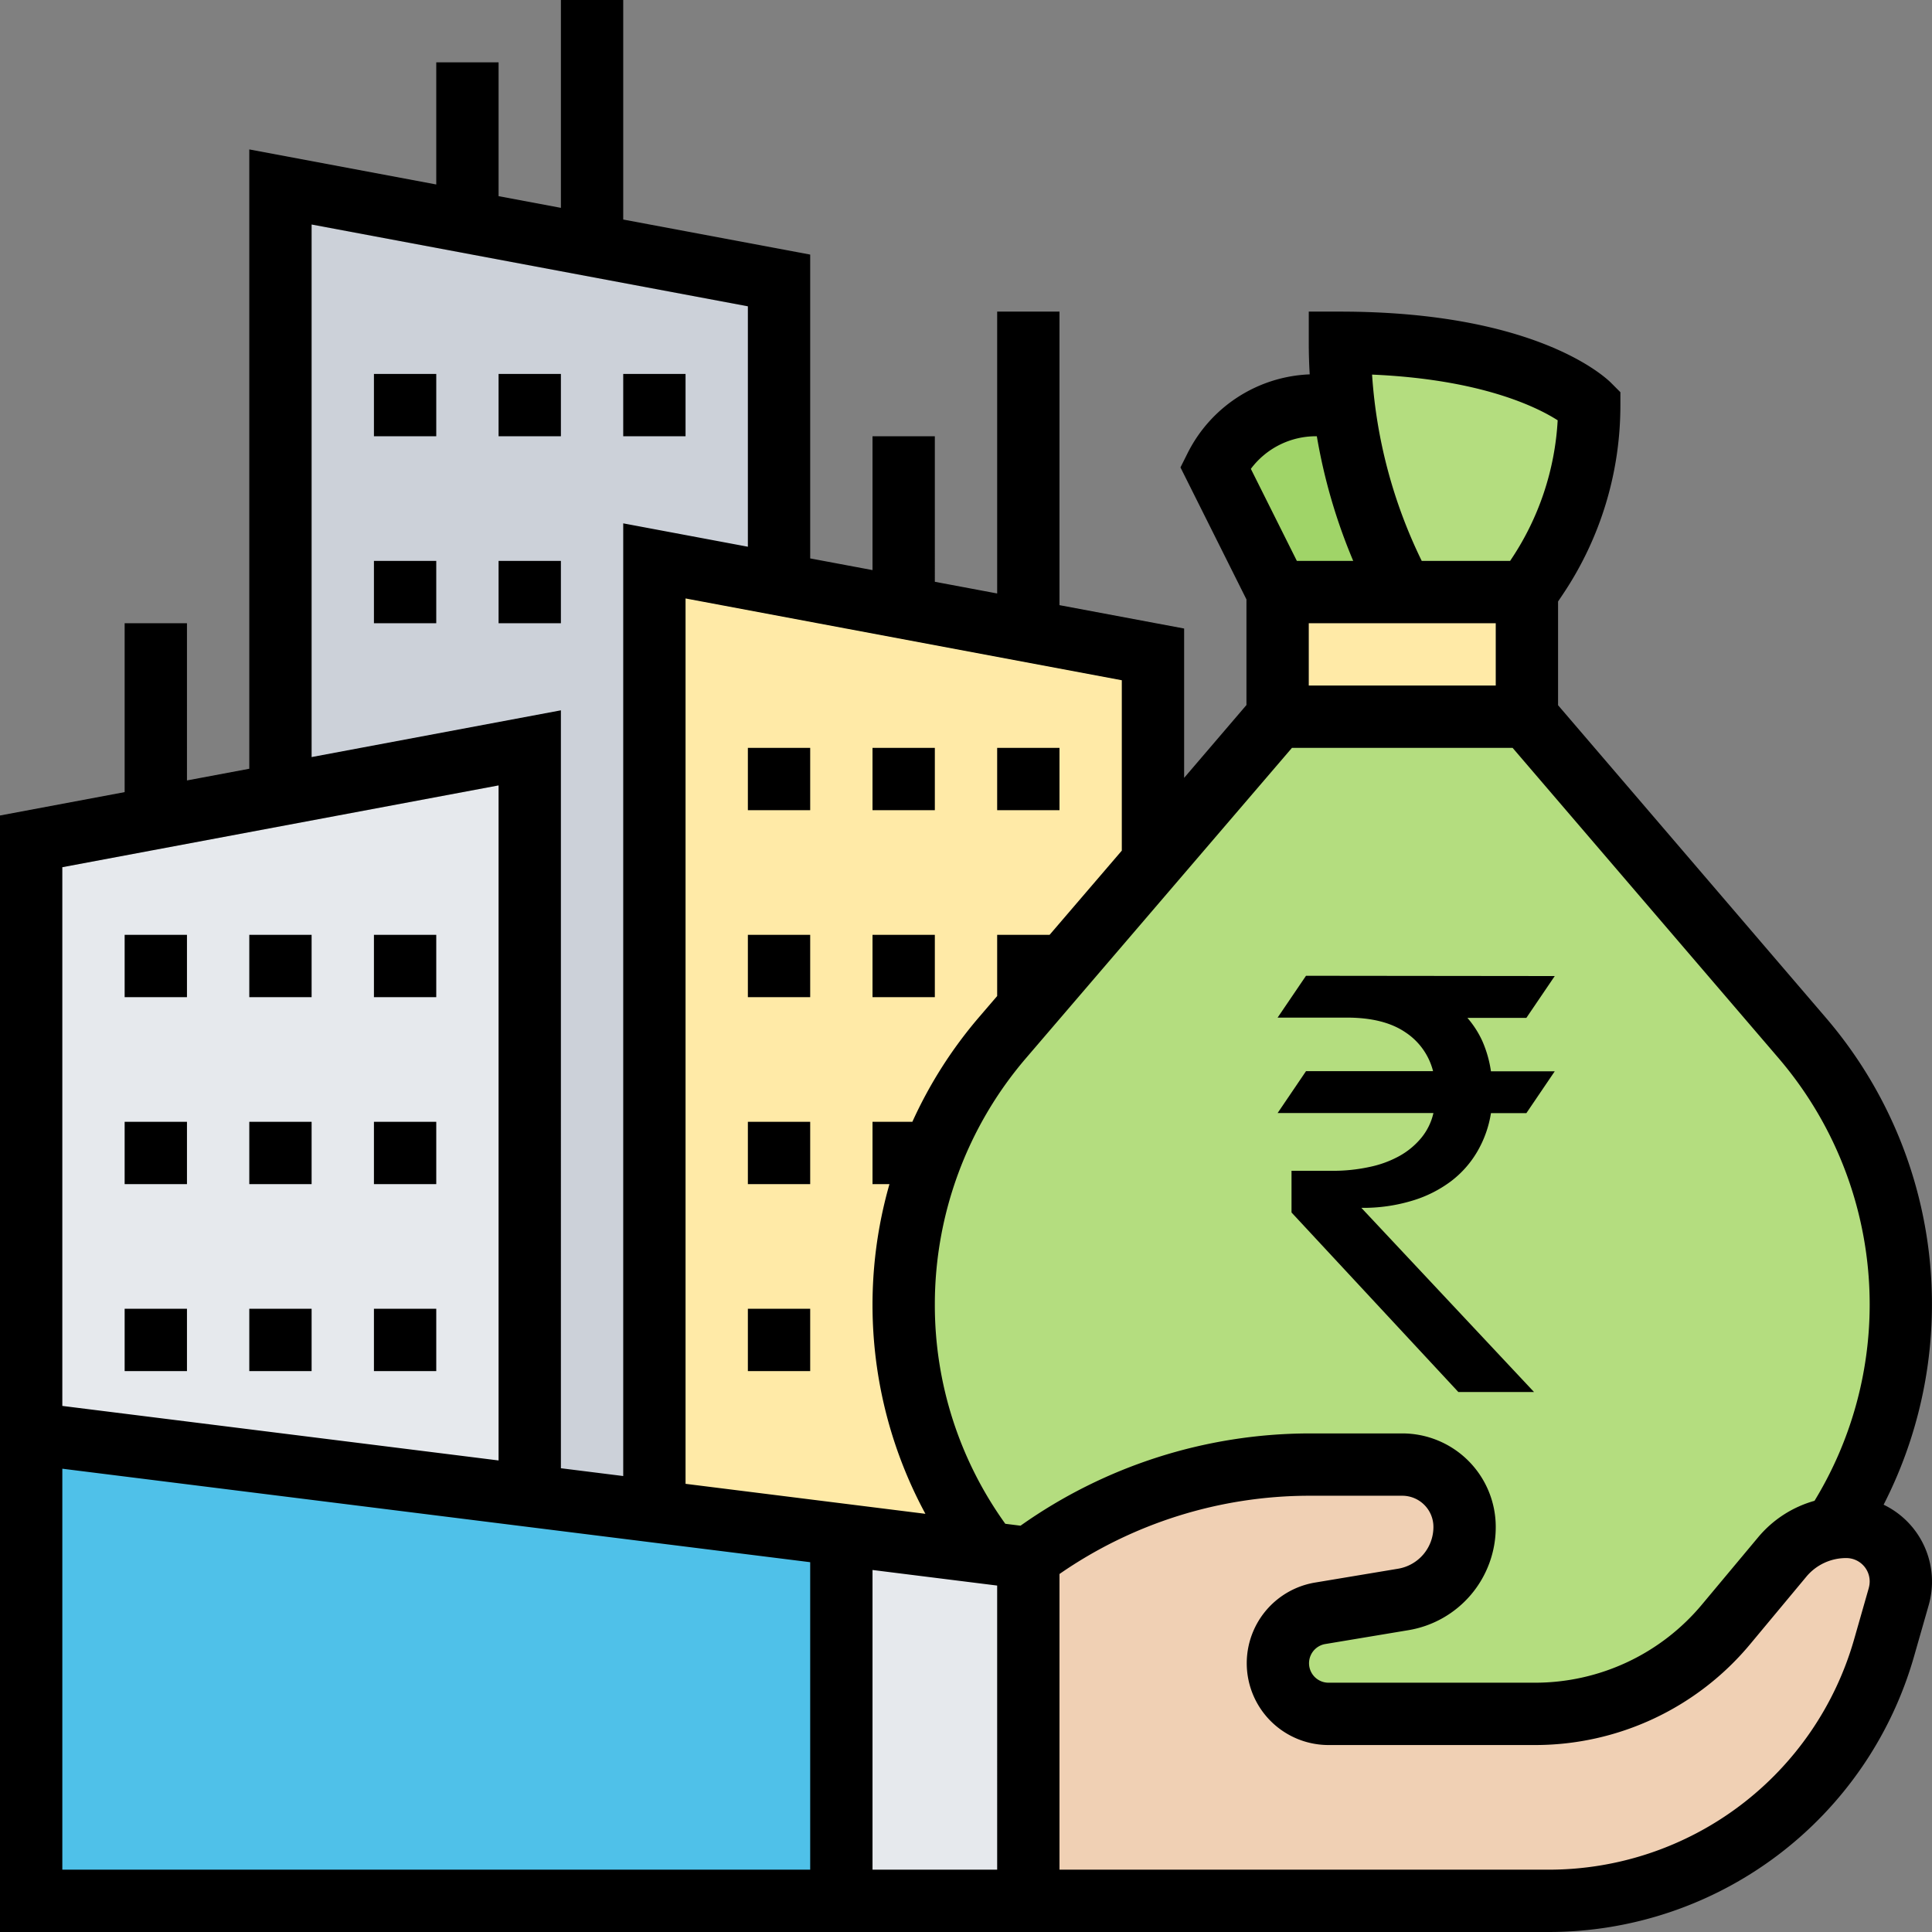
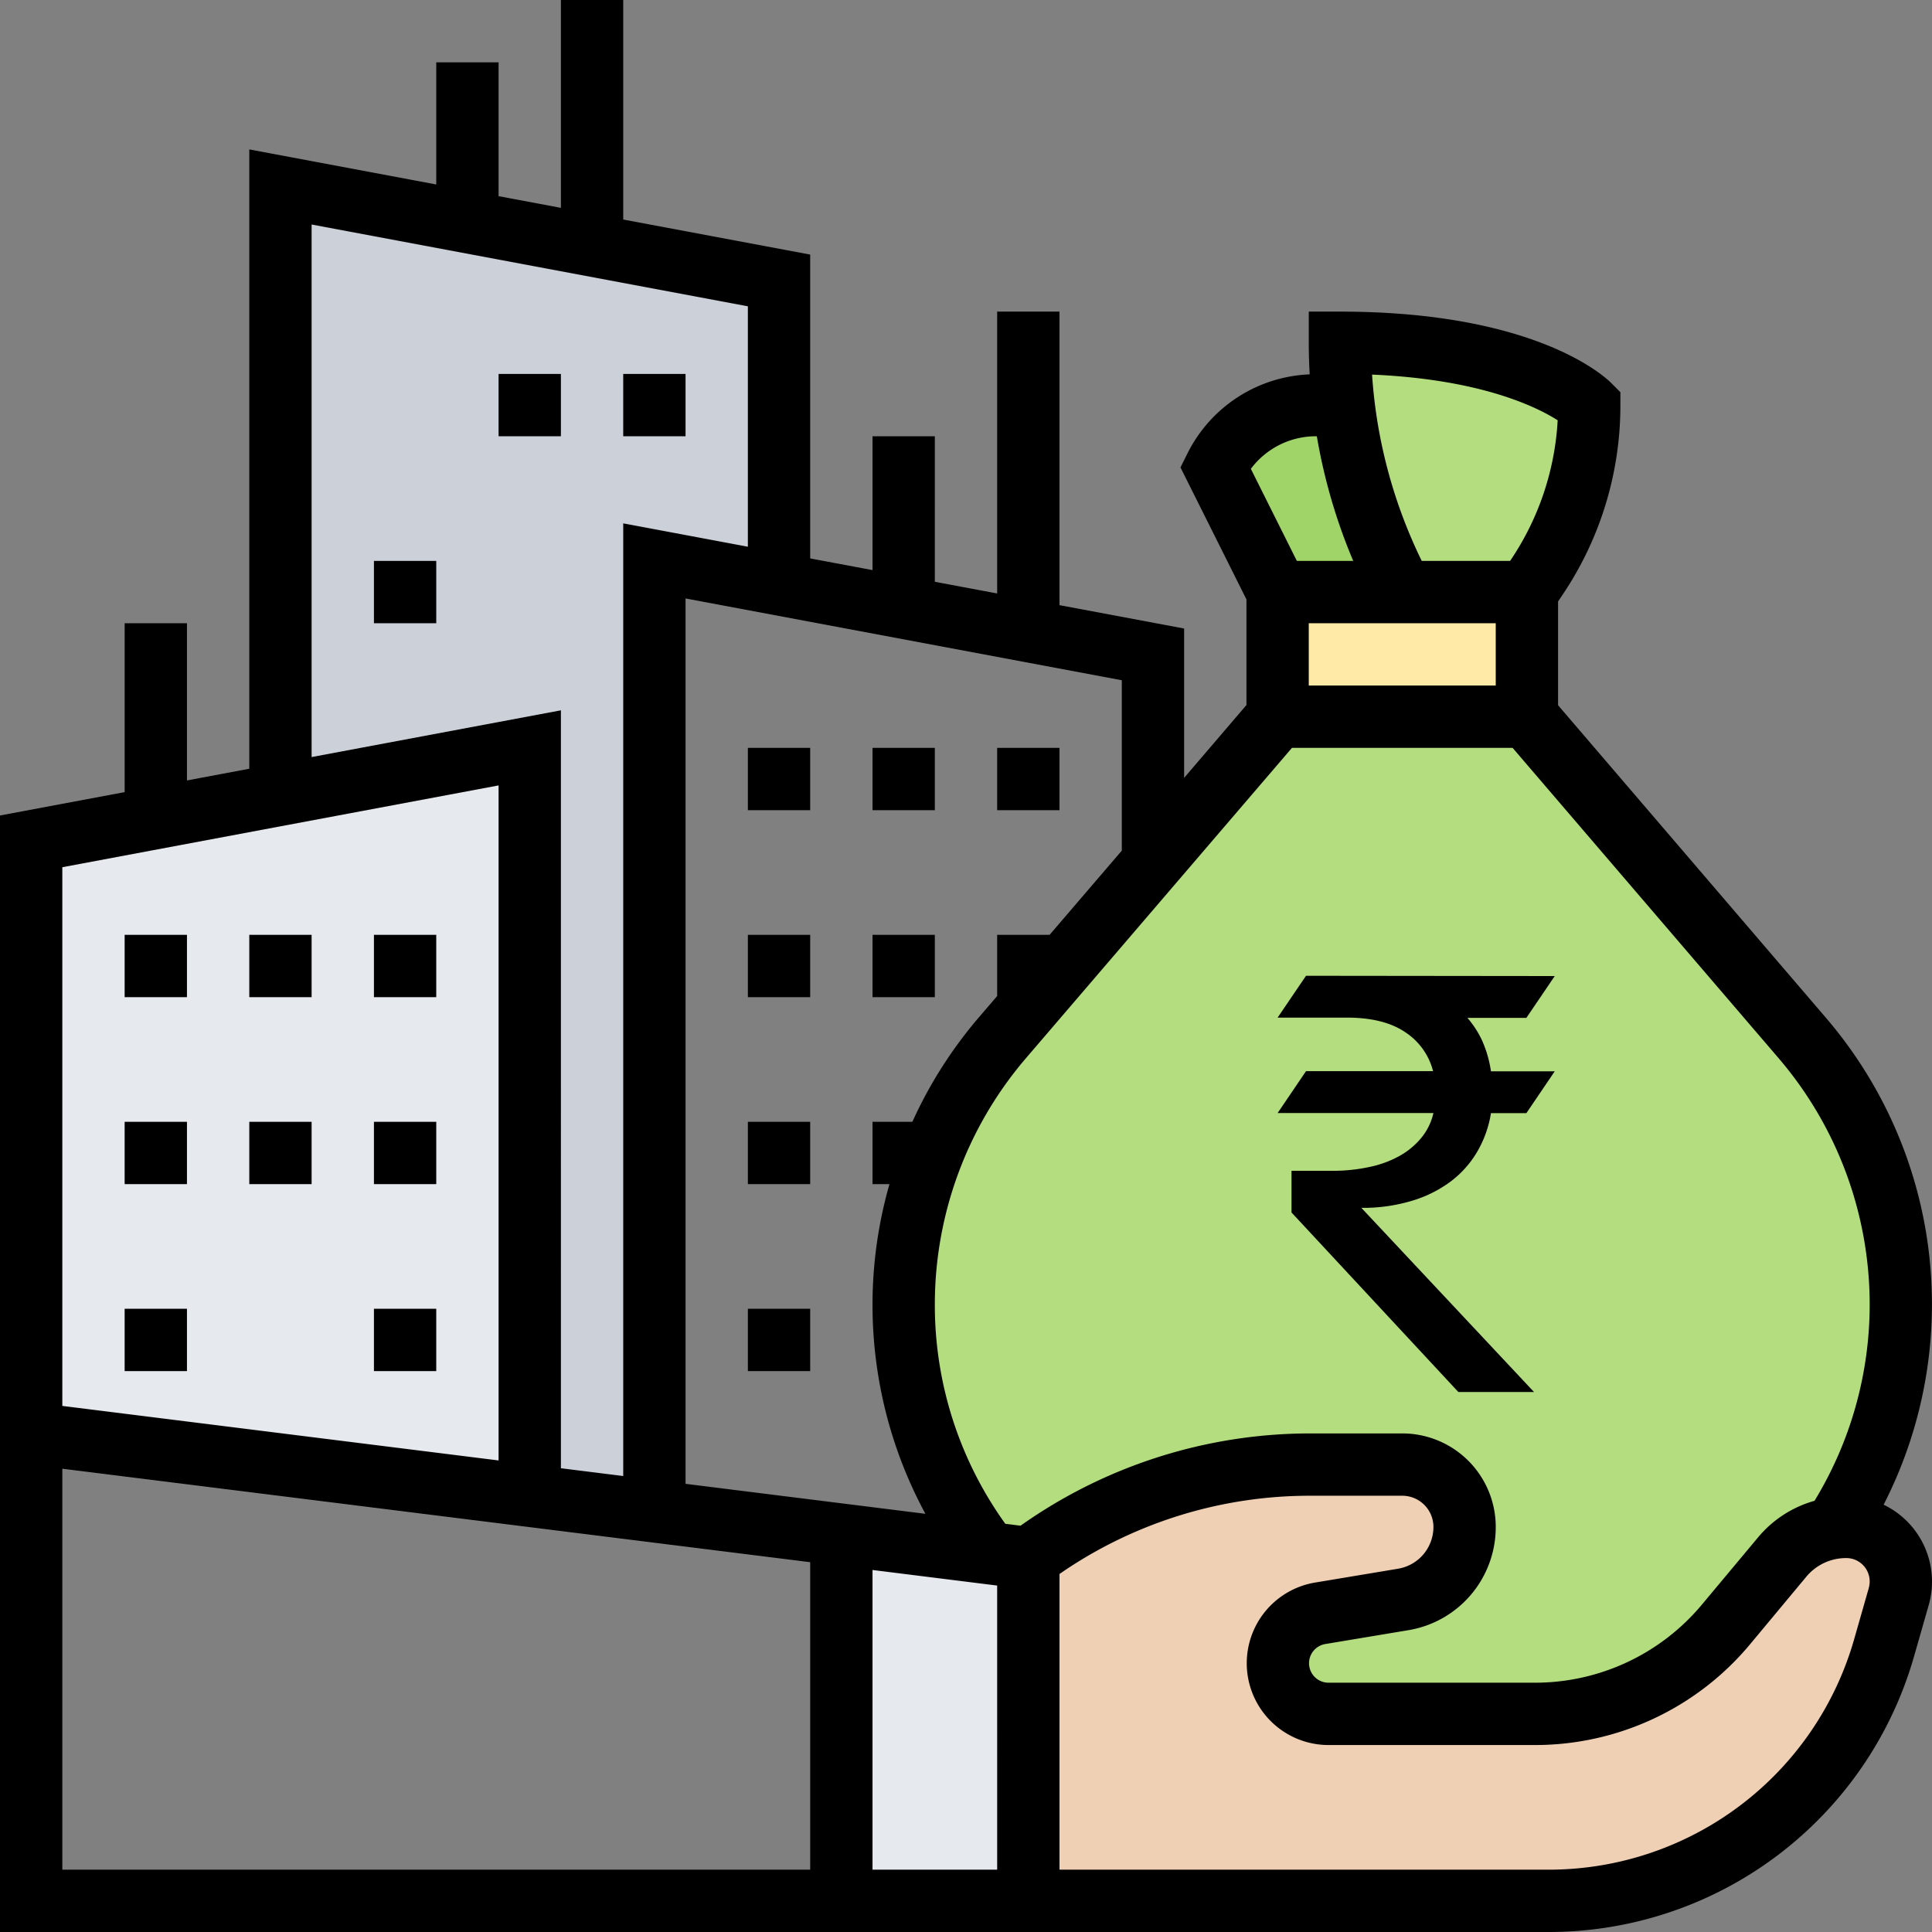
<svg xmlns="http://www.w3.org/2000/svg" id="_30" data-name="30" viewBox="0 0 496 496">
  <rect x="0" y="0" width="496" height="496" fill="#808080" stroke="none" />
  <defs>
    <style>.cls-1{fill:#e6e9ed;}.cls-2{fill:#ccd1d9;}.cls-3{fill:#ffeaa7;}.cls-4{fill:#b4dd7f;}.cls-5{fill:#a0d468;}.cls-6{fill:#4fc1e9;}.cls-7{fill:#f0d0b4;}</style>
  </defs>
  <path class="cls-1" d="M144,200V392L16,376V224l32-6,32-6Z" transform="translate(-8 -8)" />
  <path class="cls-2" d="M80,56V212l64-12V392l32,4V152l32,6V80Z" transform="translate(-8 -8)" />
-   <path class="cls-3" d="M304,176v53.36L281.12,256l-15.84,18.48A105.45,105.45,0,0,0,247.44,304c-.32.8-.56,1.6-.88,2.4a105,105,0,0,0,15,100.32L224,402l-48-6V152l32,6,32,6,32,6Z" transform="translate(-8 -8)" />
  <path class="cls-3" d="M400,160v32H336V160h64Z" transform="translate(-8 -8)" />
  <path class="cls-4" d="M416,112a79.63,79.63,0,0,1-13.28,44L400,160H368l-1.68-3.36A135.17,135.17,0,0,1,353,112a133.18,133.18,0,0,1-1-16c24,0,40,4,50,8s14,8,14,8Z" transform="translate(-8 -8)" />
  <path class="cls-5" d="M366.32,156.64,368,160H336l-16-32a28.91,28.91,0,0,1,25.92-16h7A135.17,135.17,0,0,0,366.32,156.64Z" transform="translate(-8 -8)" />
  <path class="cls-4" d="M368,384H344a119.84,119.84,0,0,0-72,24l-10.4-1.28a105,105,0,0,1-15-100.32c.32-.8.56-1.6.88-2.4a105.45,105.45,0,0,1,17.84-29.52L281.12,256,304,229.36,336,192h64l70.72,82.48A105.31,105.31,0,0,1,479,400.24a21.45,21.45,0,0,0-13.44,7.44L451.2,425A63.85,63.85,0,0,1,402,448H349a13,13,0,0,1-2.08-25.84l21.36-3.52A18.89,18.89,0,0,0,384,400a16.12,16.12,0,0,0-16-16Z" transform="translate(-8 -8)" />
-   <path class="cls-6" d="M224,402v94H16V376l128,16,32,4Z" transform="translate(-8 -8)" />
  <path class="cls-1" d="M272,408v88H224V402l37.6,4.72Z" transform="translate(-8 -8)" />
  <path class="cls-7" d="M496,414a12.91,12.91,0,0,1-.56,3.92l-3.76,13.2A89.36,89.36,0,0,1,405.6,496H272V408a119.84,119.84,0,0,1,72-24h24a16.12,16.12,0,0,1,16,16,18.89,18.89,0,0,1-15.76,18.64l-21.36,3.52A13,13,0,0,0,349,448h53a63.85,63.85,0,0,0,49.2-23l14.4-17.28A21.45,21.45,0,0,1,479,400.24a17.74,17.74,0,0,1,3-.24,14.07,14.07,0,0,1,14,14Z" transform="translate(-8 -8)" />
  <path d="M40,344H56v16H40Z" transform="translate(-8 -8)" />
-   <path d="M72,344H88v16H72Z" transform="translate(-8 -8)" />
  <path d="M104,344h16v16H104Z" transform="translate(-8 -8)" />
  <path d="M40,296H56v16H40Z" transform="translate(-8 -8)" />
  <path d="M72,296H88v16H72Z" transform="translate(-8 -8)" />
  <path d="M104,296h16v16H104Z" transform="translate(-8 -8)" />
  <path d="M40,248H56v16H40Z" transform="translate(-8 -8)" />
  <path d="M72,248H88v16H72Z" transform="translate(-8 -8)" />
  <path d="M104,248h16v16H104Z" transform="translate(-8 -8)" />
  <path d="M491.58,394.3a112.94,112.94,0,0,0-14.81-125L408,189.05V162.42l1.34-2A87,87,0,0,0,424,112v-3.31l-2.34-2.35C419.78,104.46,401.87,88,352,88h-8v8c0,2.7.08,5.42.24,8.11a36.67,36.67,0,0,0-31.39,20.31L311.06,128,328,161.89V189L312,207.7V169.36l-32-6V88H264v72.36l-16-3V120H232v34.36l-16-3v-78l-48-9V8H152V61.36l-16-3V24H120V55.36l-48-9v159l-16,3V168H40v43.36l-32,6V504H405.62a97.54,97.54,0,0,0,93.76-70.72l3.77-13.18a21.92,21.92,0,0,0-11.57-25.8ZM488,342.89a96.81,96.81,0,0,1-14.16,50.41,29.09,29.09,0,0,0-14.37,9.24L445,419.86A55.82,55.82,0,0,1,402,440H349a5,5,0,0,1-.82-9.92l21.36-3.56A26.81,26.81,0,0,0,392,400a24,24,0,0,0-24-24H344a128.79,128.79,0,0,0-74,23.69l-3.91-.49A96.15,96.15,0,0,1,248,342.88a97.15,97.15,0,0,1,23.38-63.2L339.68,200h56.65l68.3,79.68A97.22,97.22,0,0,1,488,342.89ZM392,168v16H344V168Zm15.9-52.11A71.13,71.13,0,0,1,396,151.53l-.31.47H373a128,128,0,0,1-12.75-47.83c28,1.21,42.34,8.34,47.63,11.72Zm-62,4.11h.17a144.3,144.3,0,0,0,9.34,32H340.94l-11.81-23.63A20.84,20.84,0,0,1,345.89,120ZM296,226.38,277.46,248H264v15.71l-4.77,5.56a112.94,112.94,0,0,0-17,26.73H232v16h4.35a112.69,112.69,0,0,0,9.23,84.64L184,388.94V161.64l112,21ZM88,65.64l112,21v61.72l-32-6V386.94l-16-2V190.36l-64,12Zm48,144v173.3l-112-14V230.64ZM24,385.06l192,24V488H24ZM232,488V411.06l32,4V488Zm255.77-72.31L484,428.88A81.54,81.54,0,0,1,405.62,488H280V412.09A112.76,112.76,0,0,1,344,392h24a8,8,0,0,1,8,8,10.86,10.86,0,0,1-9.1,10.74l-21.36,3.56A21,21,0,0,0,349,456h53a71.82,71.82,0,0,0,55.32-25.9l14.42-17.32A13.27,13.27,0,0,1,482,408a6,6,0,0,1,6,6,6.1,6.1,0,0,1-.23,1.66Z" transform="translate(-8 -8)" />
  <path d="M200,296h16v16H200Z" transform="translate(-8 -8)" />
  <path d="M200,344h16v16H200Z" transform="translate(-8 -8)" />
  <path d="M232,248h16v16H232Z" transform="translate(-8 -8)" />
  <path d="M200,248h16v16H200Z" transform="translate(-8 -8)" />
  <path d="M264,200h16v16H264Z" transform="translate(-8 -8)" />
  <path d="M232,200h16v16H232Z" transform="translate(-8 -8)" />
  <path d="M200,200h16v16H200Z" transform="translate(-8 -8)" />
  <path d="M104,152h16v16H104Z" transform="translate(-8 -8)" />
  <path d="M168,104h16v16H168Z" transform="translate(-8 -8)" />
  <path d="M136,104h16v16H136Z" transform="translate(-8 -8)" />
-   <path d="M104,104h16v16H104Z" transform="translate(-8 -8)" />
-   <path d="M136,152h16v16H136Z" transform="translate(-8 -8)" />
  <path d="M407.15,258.58l-7.29,10.74H384.73a24.79,24.79,0,0,1,3.85,6,30,30,0,0,1,2.19,7.71h16.38l-7.29,10.75h-9.09a28.26,28.26,0,0,1-3.46,9.78,26,26,0,0,1-6.81,7.71,31.65,31.65,0,0,1-10,5,43.33,43.33,0,0,1-13,1.82l44.33,47.28H382.4l-42.83-46.09V308.58h10.74a44,44,0,0,0,9.33-1,27.22,27.22,0,0,0,7.68-2.83,19.65,19.65,0,0,0,5.56-4.62,15.38,15.38,0,0,0,3.12-6.38H336L343.29,283h32.62a16.9,16.9,0,0,0-7.14-10q-5.53-3.75-15-3.75H336l7.29-10.74Z" transform="translate(-8 -8)" />
</svg>